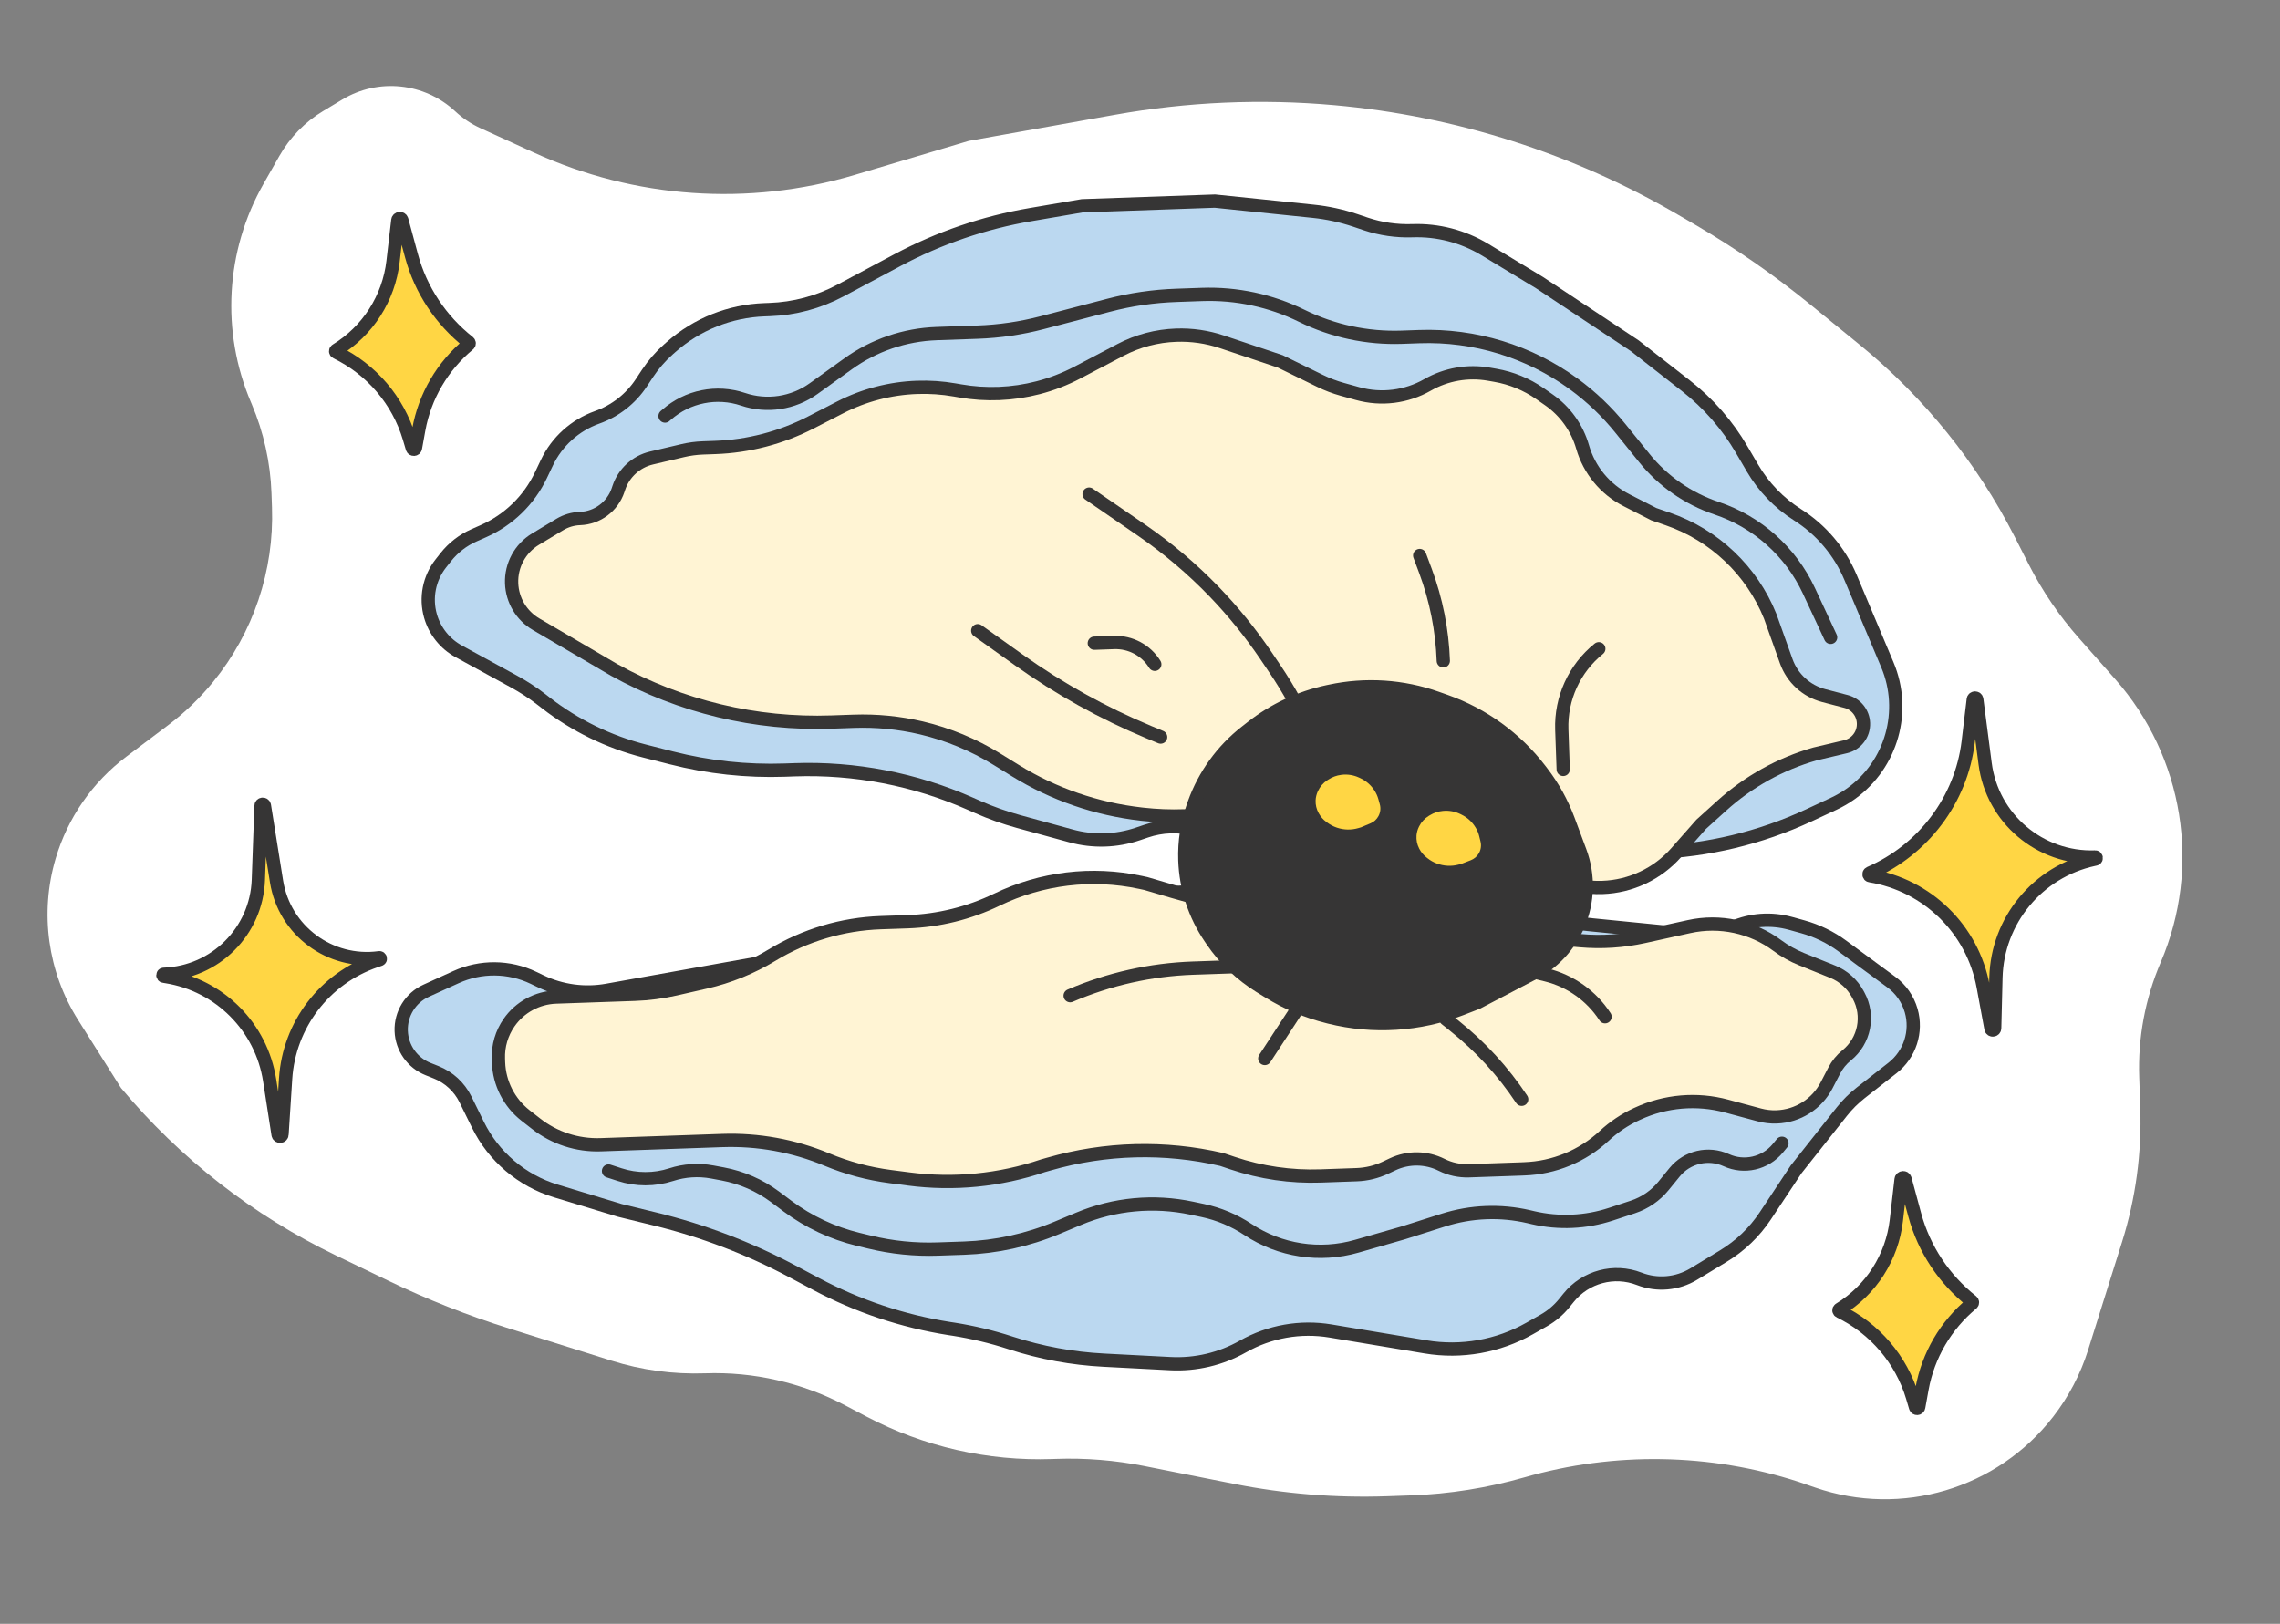
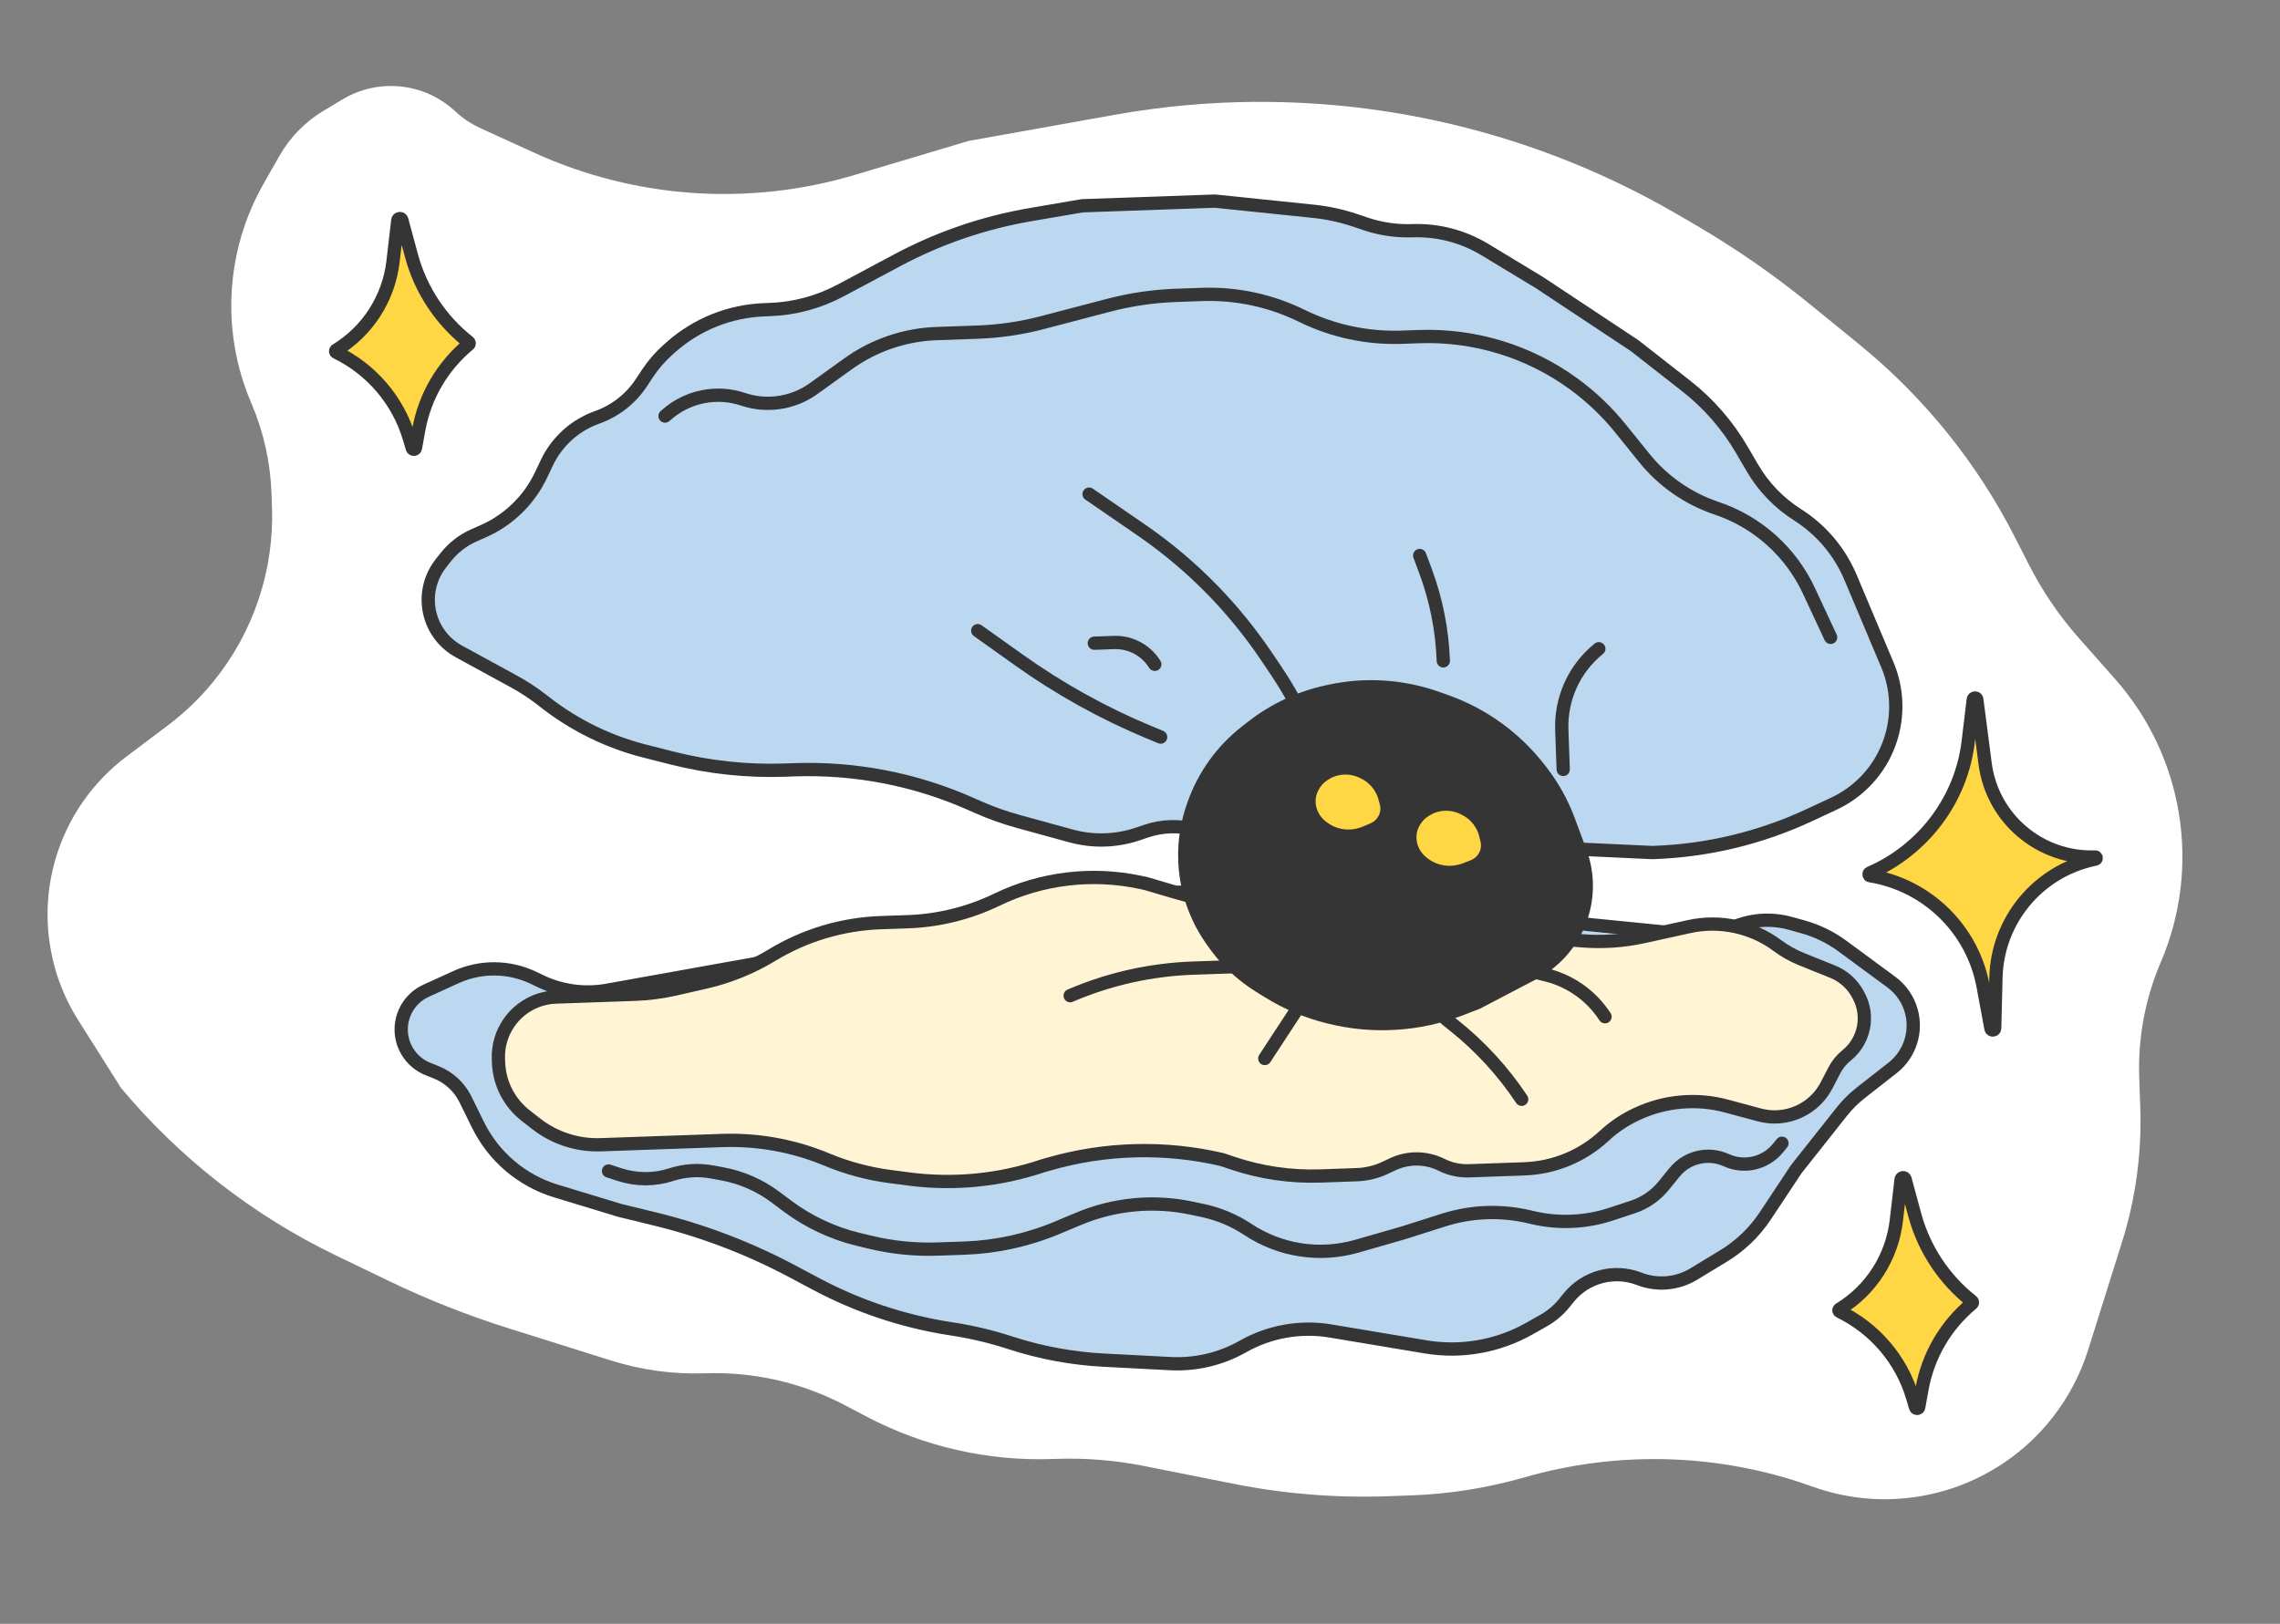
<svg xmlns="http://www.w3.org/2000/svg" width="73" height="52" viewBox="0 0 73 52" fill="none">
  <rect x="0" y="0" width="73" height="52" fill="#808080" stroke="none" />
  <path d="M17.096 4.887L15.38 4.103C15.085 3.968 14.814 3.787 14.576 3.565C13.59 2.646 12.114 2.491 10.959 3.187L10.347 3.555C9.764 3.906 9.281 4.402 8.945 4.994L8.436 5.889C7.22 8.03 7.071 10.616 8.035 12.882L8.057 12.934C8.442 13.84 8.657 14.808 8.692 15.791L8.708 16.245C8.779 18.272 8.111 20.256 6.83 21.828C6.404 22.351 5.917 22.82 5.378 23.226L4.041 24.233C2.958 25.05 2.165 26.193 1.781 27.495C1.267 29.24 1.528 31.122 2.499 32.66L3.874 34.839C5.76 37.096 8.107 38.925 10.756 40.203L12.412 41.002C13.673 41.611 14.977 42.127 16.313 42.546L19.575 43.571C20.544 43.875 21.558 44.013 22.573 43.977C24.131 43.922 25.677 44.276 27.057 45.002L27.744 45.363C29.575 46.326 31.625 46.794 33.692 46.722L33.804 46.718C34.753 46.684 35.703 46.761 36.633 46.946L39.516 47.519C41.125 47.839 42.766 47.971 44.406 47.914L45.172 47.887C46.402 47.844 47.627 47.648 48.81 47.309C51.68 46.483 54.746 46.531 57.587 47.453L58.119 47.636C60.882 48.59 63.946 47.678 65.737 45.368C66.234 44.727 66.613 44.003 66.856 43.23L67.942 39.773C68.38 38.379 68.577 36.92 68.526 35.46L68.493 34.499C68.448 33.236 68.684 31.978 69.181 30.817C70.489 27.766 69.921 24.235 67.723 21.748L66.566 20.439C65.933 19.724 65.393 18.931 64.959 18.08L64.507 17.192C63.295 14.816 61.601 12.719 59.534 11.033L57.959 9.75C56.8 8.805 55.569 7.952 54.278 7.198L53.73 6.879C50.365 4.914 46.609 3.716 42.728 3.368C40.38 3.158 38.014 3.261 35.694 3.676L31.016 4.512L27.372 5.6C23.973 6.615 20.322 6.361 17.096 4.887Z" fill="white" />
  <path d="M19.438 31.711L35.269 28.869C37.198 28.523 39.166 28.446 41.116 28.639L54.081 29.925C54.556 29.972 55.034 29.895 55.47 29.703C56.055 29.445 56.711 29.398 57.326 29.569L57.72 29.678C58.177 29.805 58.608 30.015 58.991 30.297L60.556 31.449C60.863 31.675 61.086 31.995 61.191 32.361C61.385 33.037 61.15 33.763 60.596 34.197L59.58 34.992C59.353 35.169 59.148 35.373 58.969 35.599L57.509 37.444L56.52 38.936C56.174 39.457 55.718 39.896 55.183 40.22L54.23 40.799C53.703 41.118 53.058 41.175 52.484 40.952C51.679 40.64 50.766 40.884 50.224 41.556L50.083 41.73C49.903 41.953 49.681 42.141 49.431 42.283L48.974 42.542C47.965 43.114 46.79 43.322 45.646 43.131L42.601 42.622C41.636 42.461 40.646 42.636 39.796 43.118C39.09 43.518 38.284 43.709 37.473 43.667L35.343 43.556C34.332 43.504 33.332 43.319 32.369 43.007L32.341 42.998C31.752 42.806 31.148 42.662 30.536 42.565L30.397 42.544C28.906 42.309 27.464 41.827 26.132 41.118L25.357 40.706C23.974 39.97 22.504 39.41 20.981 39.038L19.846 38.761L17.796 38.138C16.706 37.806 15.803 37.038 15.301 36.015L14.904 35.207C14.709 34.81 14.373 34.499 13.961 34.336L13.707 34.235C13.203 34.035 12.865 33.556 12.846 33.014C12.827 32.463 13.142 31.953 13.645 31.725L14.6 31.29C15.39 30.93 16.299 30.938 17.082 31.313L17.316 31.425C17.976 31.74 18.718 31.84 19.438 31.711Z" fill="#BBD8F0" stroke="#363535" stroke-width="0.425" />
  <path d="M36.43 26.706L36.693 26.617C37.199 26.445 37.745 26.426 38.263 26.562C38.448 26.611 38.638 26.64 38.829 26.648L52.905 27.301L52.953 27.299C54.672 27.239 56.36 26.834 57.919 26.108L58.715 25.737C58.909 25.646 59.094 25.538 59.268 25.413C60.569 24.478 61.051 22.766 60.429 21.289L59.248 18.487C58.9 17.662 58.308 16.962 57.551 16.483C56.958 16.107 56.464 15.594 56.11 14.988L55.764 14.396C55.304 13.609 54.698 12.915 53.979 12.353L52.337 11.069L49.292 9.051L47.544 7.993C46.843 7.569 46.035 7.359 45.218 7.388C44.713 7.405 44.21 7.332 43.731 7.172L43.388 7.056C42.954 6.911 42.506 6.813 42.051 6.766L38.897 6.44L34.654 6.589L32.999 6.872C31.507 7.127 30.066 7.62 28.731 8.332L26.911 9.303C26.21 9.677 25.433 9.886 24.639 9.913L24.479 9.919C23.373 9.958 22.316 10.379 21.487 11.112L21.404 11.185C21.147 11.412 20.921 11.672 20.732 11.957L20.53 12.263C20.191 12.773 19.696 13.16 19.118 13.365C18.412 13.616 17.834 14.137 17.511 14.814L17.317 15.222C16.937 16.019 16.284 16.653 15.476 17.01L15.177 17.142C14.822 17.298 14.511 17.54 14.27 17.845L14.115 18.042C13.74 18.518 13.617 19.145 13.784 19.728C13.923 20.211 14.249 20.619 14.691 20.86L16.454 21.823C16.768 21.994 17.067 22.19 17.349 22.409L17.471 22.504C18.407 23.23 19.483 23.756 20.631 24.049L21.492 24.268C22.681 24.572 23.907 24.704 25.134 24.661L25.439 24.65C27.372 24.583 29.297 24.954 31.066 25.737L31.301 25.841C31.725 26.029 32.162 26.184 32.609 26.307L34.29 26.768C34.994 26.962 35.739 26.94 36.43 26.706Z" fill="#BBD8F0" stroke="#363535" stroke-width="0.425" />
-   <path d="M36.537 26.069L36.589 26.075C37.029 26.124 37.472 26.142 37.914 26.126C38.601 26.102 39.288 26.157 39.962 26.288L50.554 28.36C50.801 28.408 51.053 28.428 51.305 28.419C52.214 28.388 53.071 27.983 53.672 27.299L54.467 26.397L55.124 25.803C55.979 25.03 56.998 24.463 58.106 24.145L59.09 23.912C59.437 23.83 59.677 23.515 59.664 23.159C59.653 22.83 59.427 22.547 59.108 22.463L58.391 22.275C57.834 22.129 57.385 21.718 57.191 21.175L56.677 19.734C56.086 18.27 54.889 17.134 53.397 16.619L52.951 16.465L52.076 16.018C51.392 15.669 50.883 15.052 50.671 14.314C50.495 13.702 50.114 13.169 49.591 12.804L49.301 12.602C48.877 12.307 48.393 12.108 47.884 12.019L47.667 11.981C46.995 11.864 46.302 11.985 45.709 12.324C45.03 12.713 44.224 12.813 43.47 12.604L42.979 12.468C42.733 12.4 42.495 12.309 42.266 12.197L40.989 11.572L39.122 10.946C38.651 10.787 38.155 10.715 37.657 10.733C37.035 10.754 36.425 10.916 35.874 11.206L34.499 11.928C34.098 12.139 33.674 12.303 33.236 12.416C32.422 12.627 31.572 12.662 30.743 12.517L30.568 12.487C30.17 12.417 29.767 12.39 29.363 12.404C28.505 12.434 27.664 12.653 26.901 13.045L25.952 13.533C25.004 14.02 23.96 14.292 22.895 14.329L22.506 14.343C22.288 14.351 22.072 14.38 21.86 14.43L20.857 14.667C20.369 14.783 19.974 15.143 19.814 15.619L19.789 15.694C19.612 16.223 19.125 16.586 18.568 16.605C18.34 16.613 18.119 16.679 17.924 16.796L17.147 17.264C16.654 17.561 16.361 18.102 16.381 18.677C16.4 19.22 16.696 19.715 17.164 19.989L19.665 21.453C21.791 22.63 24.198 23.207 26.626 23.122L27.338 23.097C28.064 23.072 28.79 23.143 29.497 23.309C30.352 23.511 31.169 23.849 31.916 24.31L32.515 24.68C33.737 25.434 35.11 25.908 36.537 26.069Z" fill="#FFF4D4" stroke="#363535" stroke-width="0.425" />
  <path d="M36.687 28.293L37.558 28.55C38.906 28.948 40.291 29.21 41.691 29.334L50.596 30.123C51.279 30.183 51.966 30.139 52.635 29.991L54.078 29.673C55.065 29.455 56.097 29.677 56.907 30.28C57.146 30.458 57.407 30.604 57.684 30.716L58.677 31.116C59.02 31.254 59.303 31.507 59.48 31.831L59.507 31.881C59.859 32.527 59.698 33.333 59.125 33.795C58.96 33.928 58.825 34.094 58.728 34.282L58.484 34.753C58.172 35.355 57.56 35.742 56.883 35.766C56.696 35.773 56.509 35.751 56.328 35.702L55.282 35.42C54.333 35.164 53.323 35.25 52.431 35.663L52.398 35.678C52.019 35.854 51.67 36.088 51.365 36.372C50.667 37.021 49.759 37.396 48.807 37.429L48.692 37.434L47.028 37.492C46.727 37.502 46.429 37.437 46.16 37.303C45.668 37.056 45.09 37.049 44.591 37.283L44.352 37.396C44.065 37.531 43.754 37.606 43.438 37.617L42.284 37.658C41.33 37.691 40.377 37.553 39.472 37.249L39.121 37.131C37.295 36.707 35.391 36.757 33.59 37.275L33.392 37.331C32.011 37.799 30.541 37.944 29.095 37.754L28.503 37.677C27.805 37.586 27.121 37.402 26.471 37.131C25.412 36.69 24.27 36.482 23.124 36.522L21.151 36.591L19.232 36.658C18.484 36.684 17.751 36.445 17.162 35.983L16.826 35.721C16.301 35.309 15.985 34.687 15.962 34.021L15.958 33.905C15.943 33.492 16.063 33.085 16.3 32.746C16.643 32.252 17.2 31.949 17.801 31.928L20.321 31.84C20.762 31.825 21.2 31.767 21.63 31.669L22.589 31.45C23.34 31.278 24.059 30.986 24.718 30.586C25.771 29.947 26.97 29.589 28.201 29.546L29.066 29.516C30.056 29.481 31.028 29.241 31.92 28.809C33.345 28.12 34.96 27.925 36.508 28.255L36.687 28.293Z" fill="#FFF4D4" stroke="#363535" stroke-width="0.425" />
  <path d="M19.483 37.499L19.84 37.615C20.376 37.789 20.953 37.789 21.489 37.616V37.616C21.913 37.478 22.364 37.449 22.802 37.53L23.14 37.593C23.745 37.706 24.316 37.955 24.81 38.322L25.221 38.629C25.894 39.129 26.661 39.489 27.476 39.687L27.84 39.775C28.556 39.949 29.292 40.024 30.029 39.998L30.872 39.969C31.896 39.933 32.904 39.712 33.849 39.316L34.535 39.029C35.68 38.549 36.944 38.431 38.159 38.69L38.51 38.764C39.025 38.874 39.516 39.08 39.956 39.372V39.372C40.982 40.052 42.256 40.248 43.44 39.908L44.939 39.477L46.218 39.07C47.1 38.789 48.041 38.752 48.943 38.961L49.083 38.994C49.912 39.186 50.777 39.147 51.585 38.88L52.282 38.65C52.666 38.523 53.006 38.289 53.261 37.976L53.618 37.538C54.018 37.048 54.697 36.89 55.272 37.152V37.152C55.842 37.413 56.517 37.258 56.918 36.775L57.054 36.61" stroke="#363535" stroke-width="0.425" stroke-linecap="round" />
  <path d="M31.305 20.196L32.626 21.137C33.92 22.059 35.314 22.834 36.781 23.445L37.161 23.603" stroke="#363535" stroke-width="0.425" stroke-linecap="round" />
  <path d="M34.87 15.823L36.55 16.978C37.387 17.554 38.165 18.213 38.871 18.944V18.944C39.484 19.58 40.041 20.268 40.536 21L40.834 21.442C41.259 22.073 41.628 22.74 41.935 23.436V23.436" stroke="#363535" stroke-width="0.425" stroke-linecap="round" />
  <path d="M46.211 21.162V21.162C46.176 20.178 45.983 19.206 45.64 18.284L45.455 17.789" stroke="#363535" stroke-width="0.425" stroke-linecap="round" />
  <path d="M51.19 20.775V20.775C50.409 21.404 49.97 22.364 50.005 23.366L50.05 24.639" stroke="#363535" stroke-width="0.425" stroke-linecap="round" />
  <path d="M35.037 20.597L35.667 20.575C36.196 20.556 36.694 20.823 36.973 21.273V21.273" stroke="#363535" stroke-width="0.425" stroke-linecap="round" />
  <path d="M34.264 31.884V31.884C35.509 31.349 36.842 31.05 38.196 31.002L38.375 30.996L40.073 30.937" stroke="#363535" stroke-width="0.425" stroke-linecap="round" />
  <path d="M40.495 33.896L41.705 32.048" stroke="#363535" stroke-width="0.425" stroke-linecap="round" />
  <path d="M48.72 35.202V35.202C48.126 34.308 47.396 33.511 46.556 32.841L46.293 32.631" stroke="#363535" stroke-width="0.425" stroke-linecap="round" />
  <path d="M21.293 13.323L21.345 13.278C22.014 12.69 22.946 12.502 23.791 12.786V12.786C24.554 13.042 25.393 12.915 26.047 12.446L27.155 11.649C27.983 11.054 28.969 10.718 29.988 10.682L31.297 10.636C31.997 10.612 32.693 10.51 33.371 10.332L35.49 9.777C36.202 9.59 36.932 9.483 37.668 9.458L38.483 9.429C39.589 9.39 40.688 9.626 41.681 10.114V10.114C42.675 10.602 43.773 10.837 44.88 10.799L45.443 10.779C47.217 10.717 48.96 11.252 50.393 12.299V12.299C50.951 12.707 51.453 13.186 51.886 13.724L52.643 14.662C53.245 15.409 54.048 15.968 54.958 16.274V16.274C56.265 16.712 57.334 17.668 57.916 18.917L58.612 20.41" stroke="#363535" stroke-width="0.425" stroke-linecap="round" />
  <path d="M49.215 31.148L49.514 31.222C50.286 31.414 50.956 31.892 51.389 32.559V32.559" stroke="#363535" stroke-width="0.425" stroke-linecap="round" />
  <path d="M40.086 23.282L39.888 23.437C39.133 24.027 38.561 24.819 38.236 25.72L38.212 25.788C38.009 26.352 37.915 26.95 37.936 27.549C37.967 28.439 38.25 29.302 38.752 30.038L38.812 30.126C39.213 30.715 39.734 31.213 40.341 31.588L40.627 31.764C41.213 32.126 41.851 32.394 42.52 32.56L42.571 32.573C43.969 32.92 45.441 32.827 46.785 32.306L47.298 32.107L49.097 31.165C49.738 30.83 50.244 30.284 50.531 29.619C50.853 28.872 50.874 28.029 50.59 27.266L50.212 26.251C50.008 25.705 49.724 25.192 49.368 24.729L49.303 24.644C48.53 23.638 47.483 22.878 46.288 22.455L46.003 22.354C44.905 21.965 43.72 21.889 42.581 22.134L42.505 22.15C41.624 22.339 40.797 22.726 40.086 23.282Z" fill="#363535" />
  <path d="M40.086 23.282L39.888 23.437C39.133 24.027 38.561 24.819 38.236 25.72L38.212 25.788C38.009 26.352 37.915 26.95 37.936 27.549C37.967 28.439 38.25 29.302 38.752 30.038L38.812 30.126C39.213 30.715 39.734 31.213 40.341 31.588L40.627 31.764C41.213 32.126 41.851 32.394 42.52 32.56L42.571 32.573C43.969 32.92 45.441 32.827 46.785 32.306L47.298 32.107L49.097 31.165C49.738 30.83 50.244 30.284 50.531 29.619C50.853 28.872 50.874 28.029 50.59 27.266L50.212 26.251C50.008 25.705 49.724 25.192 49.368 24.729L49.303 24.644C48.53 23.638 47.483 22.878 46.288 22.455L46.003 22.354C44.905 21.965 43.72 21.889 42.581 22.134L42.505 22.15C41.624 22.339 40.797 22.726 40.086 23.282Z" fill="#363535" />
  <path d="M40.086 23.282L39.888 23.437C39.133 24.027 38.561 24.819 38.236 25.72L38.212 25.788C38.009 26.352 37.915 26.95 37.936 27.549C37.967 28.439 38.25 29.302 38.752 30.038L38.812 30.126C39.213 30.715 39.734 31.213 40.341 31.588L40.627 31.764C41.213 32.126 41.851 32.394 42.52 32.56L42.571 32.573C43.969 32.92 45.441 32.827 46.785 32.306L47.298 32.107L49.097 31.165C49.738 30.83 50.244 30.284 50.531 29.619C50.853 28.872 50.874 28.029 50.59 27.266L50.212 26.251C50.008 25.705 49.724 25.192 49.368 24.729L49.303 24.644C48.53 23.638 47.483 22.878 46.288 22.455L46.003 22.354C44.905 21.965 43.72 21.889 42.581 22.134L42.505 22.15C41.624 22.339 40.797 22.726 40.086 23.282Z" stroke="#363535" stroke-width="0.425" stroke-linecap="round" />
  <path d="M45.781 26.106L45.746 26.127C45.613 26.208 45.505 26.325 45.436 26.465L45.431 26.475C45.388 26.562 45.361 26.657 45.353 26.754C45.342 26.899 45.371 27.043 45.438 27.172L45.446 27.187C45.5 27.29 45.575 27.38 45.666 27.452L45.709 27.486C45.796 27.555 45.895 27.611 45.999 27.65L46.007 27.653C46.227 27.735 46.466 27.748 46.693 27.689L46.78 27.667L47.088 27.548C47.198 27.506 47.29 27.428 47.349 27.326C47.415 27.211 47.434 27.075 47.402 26.947L47.36 26.776C47.338 26.683 47.301 26.595 47.253 26.514L47.244 26.499C47.138 26.322 46.983 26.18 46.798 26.089L46.754 26.067C46.584 25.984 46.394 25.949 46.205 25.967L46.193 25.968C46.047 25.982 45.906 26.029 45.781 26.106Z" fill="#FFD644" />
  <path d="M42.53 24.964L42.496 24.986C42.365 25.072 42.262 25.192 42.197 25.334L42.192 25.344C42.151 25.433 42.128 25.529 42.123 25.626C42.116 25.77 42.15 25.914 42.221 26.04L42.23 26.055C42.287 26.156 42.364 26.244 42.457 26.313L42.501 26.346C42.591 26.412 42.691 26.465 42.797 26.501L42.805 26.504C43.027 26.579 43.267 26.584 43.491 26.518L43.577 26.493L43.882 26.365C43.99 26.32 44.08 26.238 44.135 26.134C44.198 26.018 44.213 25.881 44.177 25.754L44.13 25.584C44.104 25.493 44.065 25.406 44.014 25.326L44.005 25.311C43.893 25.138 43.734 25 43.546 24.915L43.502 24.895C43.329 24.817 43.138 24.788 42.95 24.812L42.938 24.814C42.792 24.832 42.653 24.884 42.53 24.964Z" fill="#FFD644" />
  <path d="M12.737 7.056L12.584 8.371C12.448 9.548 11.776 10.597 10.764 11.214C10.738 11.23 10.74 11.268 10.768 11.282C11.892 11.827 12.744 12.824 13.102 14.021L13.2 14.35C13.216 14.403 13.292 14.399 13.302 14.345L13.408 13.759C13.602 12.688 14.168 11.722 15.006 11.029C15.029 11.01 15.028 10.975 15.005 10.957C14.116 10.257 13.47 9.284 13.175 8.191L12.865 7.046C12.846 6.977 12.745 6.984 12.737 7.056Z" fill="#FFD644" stroke="#363535" stroke-width="0.425" stroke-linecap="round" />
  <path d="M60.868 37.77L60.716 39.085C60.579 40.262 59.908 41.311 58.895 41.928C58.869 41.944 58.872 41.983 58.899 41.996C60.023 42.541 60.876 43.538 61.233 44.735L61.331 45.065C61.347 45.117 61.423 45.113 61.433 45.059L61.539 44.473C61.733 43.403 62.299 42.436 63.137 41.743C63.16 41.724 63.159 41.689 63.136 41.671C62.247 40.971 61.602 39.998 61.306 38.906L60.996 37.761C60.978 37.691 60.876 37.699 60.868 37.77Z" fill="#FFD644" stroke="#363535" stroke-width="0.425" stroke-linecap="round" />
-   <path d="M8.357 25.806L8.272 28.175C8.213 29.821 6.892 31.141 5.245 31.199C5.207 31.2 5.204 31.255 5.242 31.261L5.327 31.275C7.034 31.548 8.369 32.89 8.634 34.598L8.903 36.333C8.915 36.408 9.025 36.404 9.03 36.327L9.145 34.54C9.256 32.817 10.393 31.329 12.028 30.771L12.159 30.726C12.192 30.715 12.18 30.665 12.145 30.669C10.567 30.885 9.105 29.8 8.854 28.227L8.466 25.799C8.455 25.734 8.36 25.74 8.357 25.806Z" fill="#FFD644" stroke="#363535" stroke-width="0.425" stroke-linecap="round" />
  <path d="M63.179 22.401L63.017 23.754C62.795 25.608 61.58 27.215 59.867 27.958C59.827 27.976 59.833 28.036 59.876 28.043C61.71 28.343 63.159 29.762 63.496 31.59L63.745 32.935C63.758 33.006 63.863 32.998 63.865 32.925L63.905 31.307C63.951 29.476 65.242 27.914 67.031 27.523L67.09 27.51C67.131 27.502 67.123 27.441 67.082 27.443C65.313 27.505 63.787 26.21 63.559 24.455L63.292 22.401C63.284 22.334 63.187 22.335 63.179 22.401Z" fill="#FFD644" stroke="#363535" stroke-width="0.425" stroke-linecap="round" />
</svg>